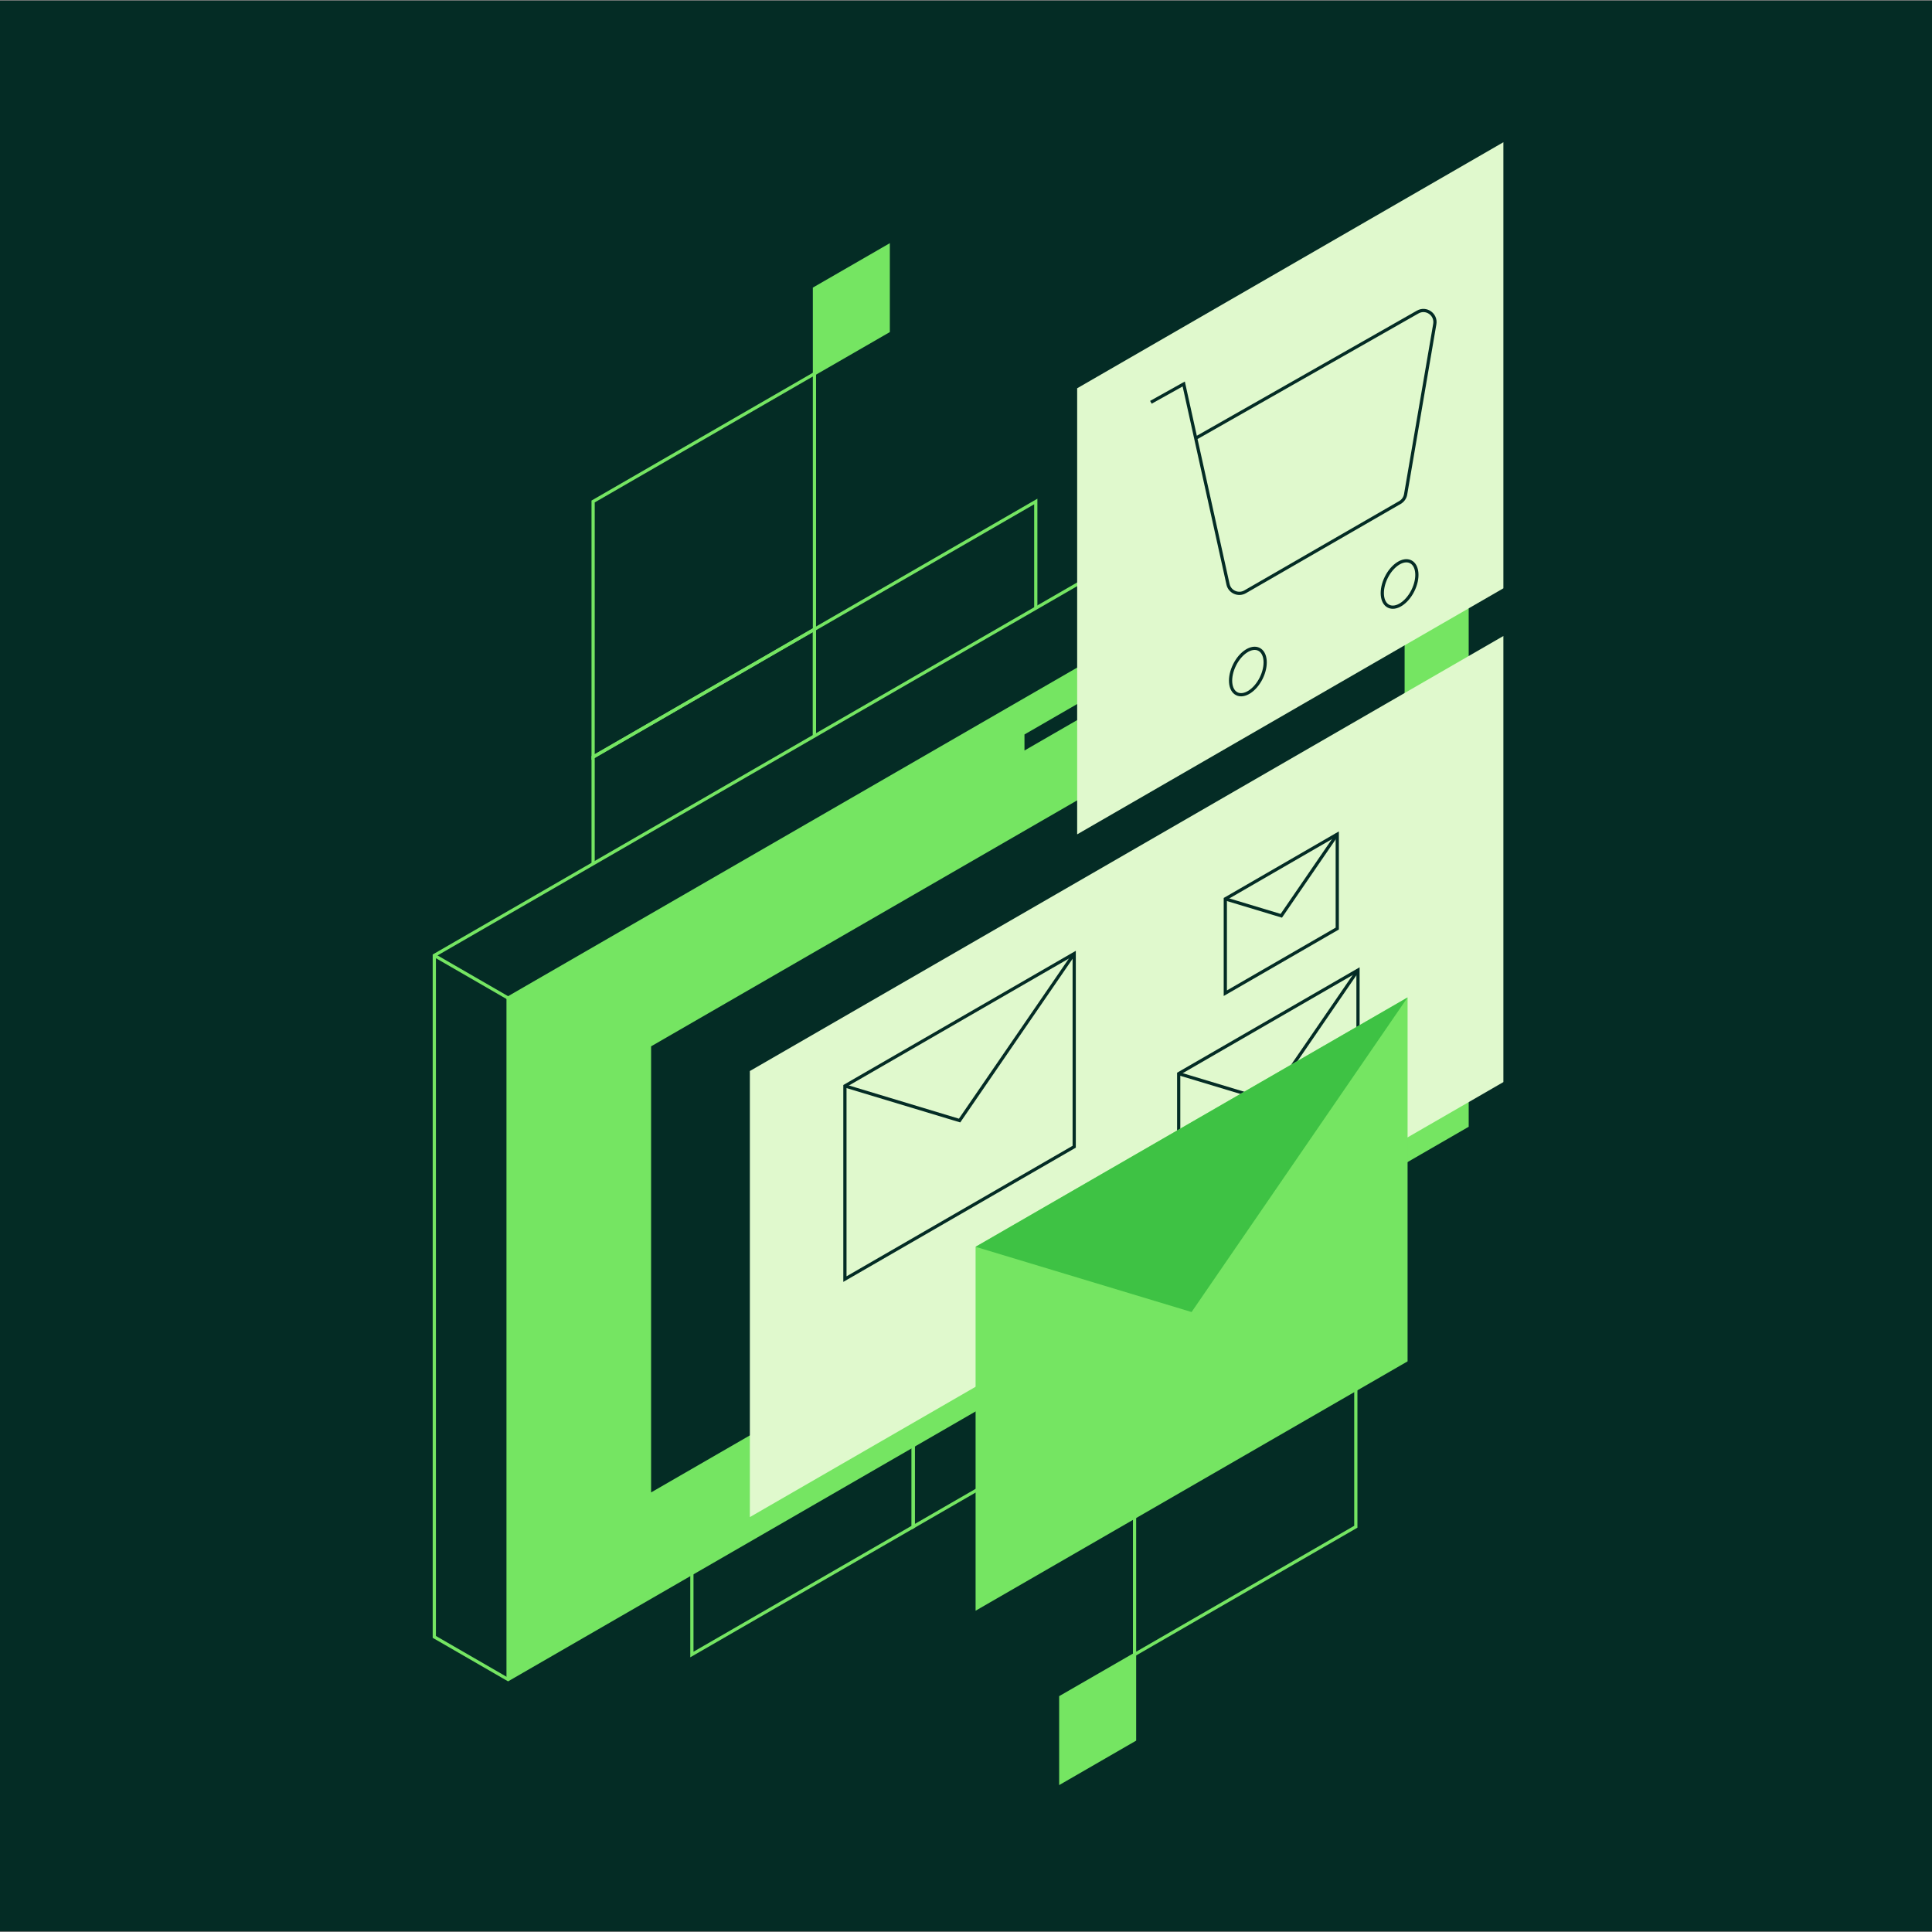
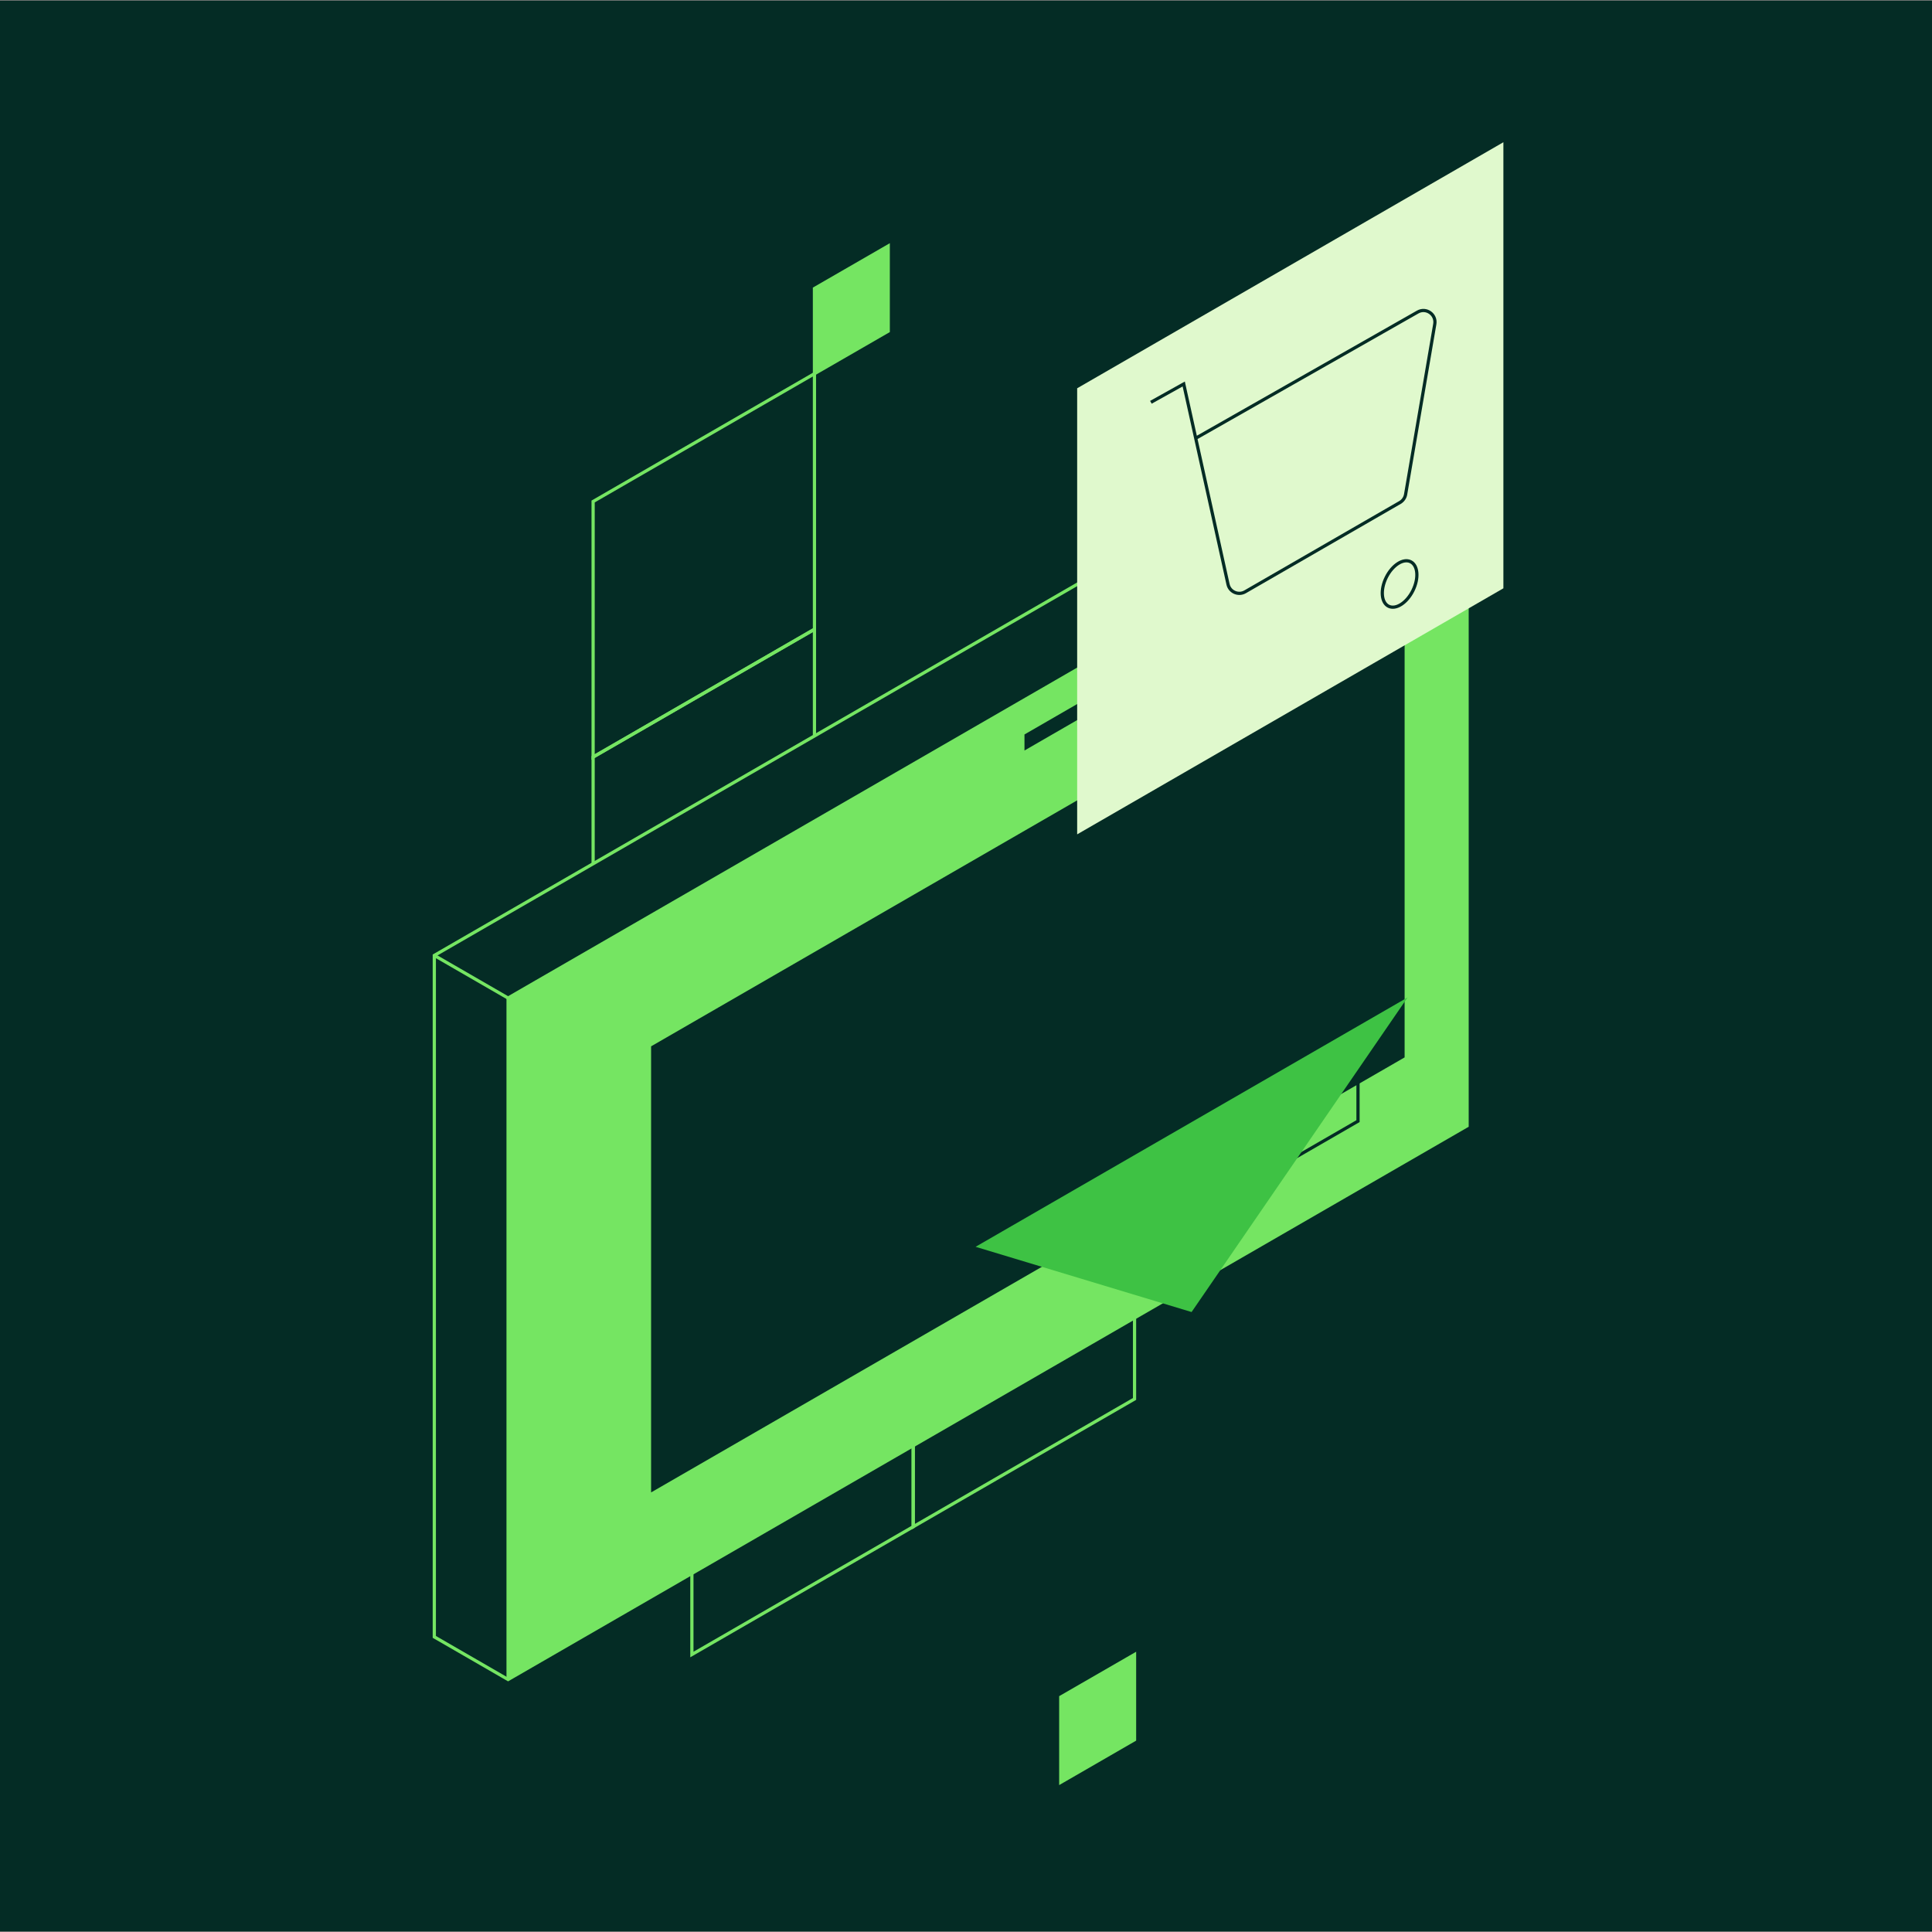
<svg xmlns="http://www.w3.org/2000/svg" version="1.1" width="528" height="528" viewBox="0 0 528 528">
  <rect x="0" y="0" width="528" height="528" fill="#808080" stroke="none" />
  <svg width="598" height="528" viewBox="0 0 680 600" fill="none" x="-35" y="0">
    <rect width="680" height="600" fill="#042C25" />
    <g clip-path="url(#clip0_1889_178)">
      <path d="M323.596 315.42L346.524 302.193V275.723L323.596 288.95V315.42Z" fill="#75E562" stroke="#75E562" stroke-miterlimit="10" />
      <path d="M369.451 553.681L392.379 540.439V513.969L369.451 527.196V553.681Z" fill="#75E562" stroke="#75E562" stroke-miterlimit="10" />
      <path d="M254.814 513.966L323.596 474.254V394.844L254.814 434.541V513.966Z" stroke="#75E562" stroke-miterlimit="10" />
      <path d="M254.814 434.54L323.596 394.843V315.418L254.814 355.131V434.54Z" stroke="#75E562" stroke-miterlimit="10" />
      <path d="M323.596 474.255L392.378 434.543V355.133L323.596 394.845V474.255Z" stroke="#75E562" stroke-miterlimit="10" />
-       <path d="M392.378 513.966L461.145 474.254V394.844L392.378 434.541V513.966Z" stroke="#75E562" stroke-miterlimit="10" />
      <path d="M292.903 115.935L315.831 102.708V76.238L292.903 89.466V115.935Z" fill="#75E562" stroke="#75E562" stroke-miterlimit="10" />
      <path d="M224.121 314.482L292.903 274.769V195.359L224.121 235.057V314.482Z" stroke="#75E562" stroke-miterlimit="10" />
      <path d="M224.121 235.056L292.903 195.359V115.934L224.121 155.646V235.056Z" stroke="#75E562" stroke-miterlimit="10" />
-       <path d="M292.903 274.771L361.686 235.058V155.648L292.903 195.361V228.506V274.771Z" stroke="#75E562" stroke-miterlimit="10" />
      <path d="M197.695 521.732L174.767 508.489V296.715L472.808 124.652L495.72 137.88V349.67L197.695 521.732Z" fill="#042C25" stroke="#75E562" stroke-miterlimit="10" />
      <path d="M197.694 521.731L495.72 349.669V137.879L197.694 309.956V521.731Z" fill="#75E562" />
      <path d="M197.694 521.731V309.956L495.72 137.879" stroke="#75E562" stroke-miterlimit="10" />
      <path d="M174.767 296.715L197.695 309.957" stroke="#75E562" stroke-miterlimit="10" />
      <path d="M472.808 166.85L358.171 233.033V228.046L472.808 161.863V166.85Z" fill="#042C25" />
      <path d="M487.357 158.456L485.546 159.499C485.07 159.775 484.487 159.422 484.487 158.885V156.231C484.487 155.54 484.855 154.911 485.454 154.573L487.264 153.53C487.74 153.254 488.323 153.607 488.323 154.144V156.798C488.323 157.489 487.955 158.118 487.357 158.456Z" fill="#042C25" />
      <path d="M482.476 161.237L480.665 162.28C480.19 162.557 479.606 162.204 479.606 161.667V159.012C479.606 158.321 479.975 157.692 480.573 157.355L482.384 156.311C482.86 156.035 483.443 156.388 483.443 156.925V159.58C483.443 160.27 483.075 160.899 482.476 161.237Z" fill="#042C25" />
      <path d="M242.138 463.591L476.307 328.403V189.777L242.138 324.966V463.591Z" fill="#042C25" />
-       <path d="M272.83 471.263L507 336.075V197.449L272.83 332.638V471.263Z" fill="#E0F9CD" />
      <path d="M374.545 120.464V259.089L507 182.626V44L374.545 120.464Z" fill="#E0F9CD" />
      <path d="M397.458 124.82L407.663 119.127L421.428 181.381C421.95 183.745 424.636 184.926 426.738 183.714L474.864 155.955C475.785 155.418 476.43 154.497 476.614 153.454L485.684 100.499C486.19 97.506 482.998 95.266 480.374 96.77L411.407 135.976" stroke="#042C25" stroke-miterlimit="10" />
      <path d="M478.883 183.334C480.778 179.516 480.462 175.501 478.177 174.367C475.892 173.233 472.503 175.409 470.608 179.227C468.712 183.045 469.028 187.06 471.313 188.194C473.598 189.329 476.987 187.153 478.883 183.334Z" stroke="#042C25" stroke-miterlimit="10" />
-       <path d="M431.735 210.542C433.63 206.723 433.314 202.709 431.029 201.574C428.744 200.44 425.355 202.616 423.46 206.434C421.564 210.252 421.88 214.267 424.165 215.401C426.45 216.536 429.839 214.36 431.735 210.542Z" stroke="#042C25" stroke-miterlimit="10" />
-       <path d="M406.098 333.452L461.82 301.273V348.213L406.098 380.392V333.452Z" stroke="#042C25" stroke-miterlimit="10" />
+       <path d="M406.098 333.452L461.82 301.273V348.213L406.098 380.392V333.452" stroke="#042C25" stroke-miterlimit="10" />
      <path d="M461.82 301.273L433.967 341.861L406.098 333.452" stroke="#042C25" stroke-miterlimit="10" />
      <path d="M420.585 279.145L455.375 259.043V288.367L420.585 308.453V279.145Z" stroke="#042C25" stroke-miterlimit="10" />
      <path d="M455.375 259.043L437.988 284.393L420.585 279.145" stroke="#042C25" stroke-miterlimit="10" />
      <path d="M302.372 337.273L373.625 296.148V356.162L302.372 397.302V337.273Z" stroke="#042C25" stroke-miterlimit="10" />
      <path d="M373.625 296.148L338.006 348.029L302.372 337.273" stroke="#042C25" stroke-miterlimit="10" />
-       <path d="M342.979 387.265L477.228 309.773V422.865L342.979 500.357V387.265Z" fill="#75E562" />
      <path d="M477.228 309.773L410.103 407.536L342.979 387.265L477.228 309.773Z" fill="#3EC244" />
    </g>
    <defs>
      <clipPath id="clip0_1889_178">
        <rect width="333" height="511" fill="white" transform="translate(174 44)" />
      </clipPath>
    </defs>
  </svg>
</svg>